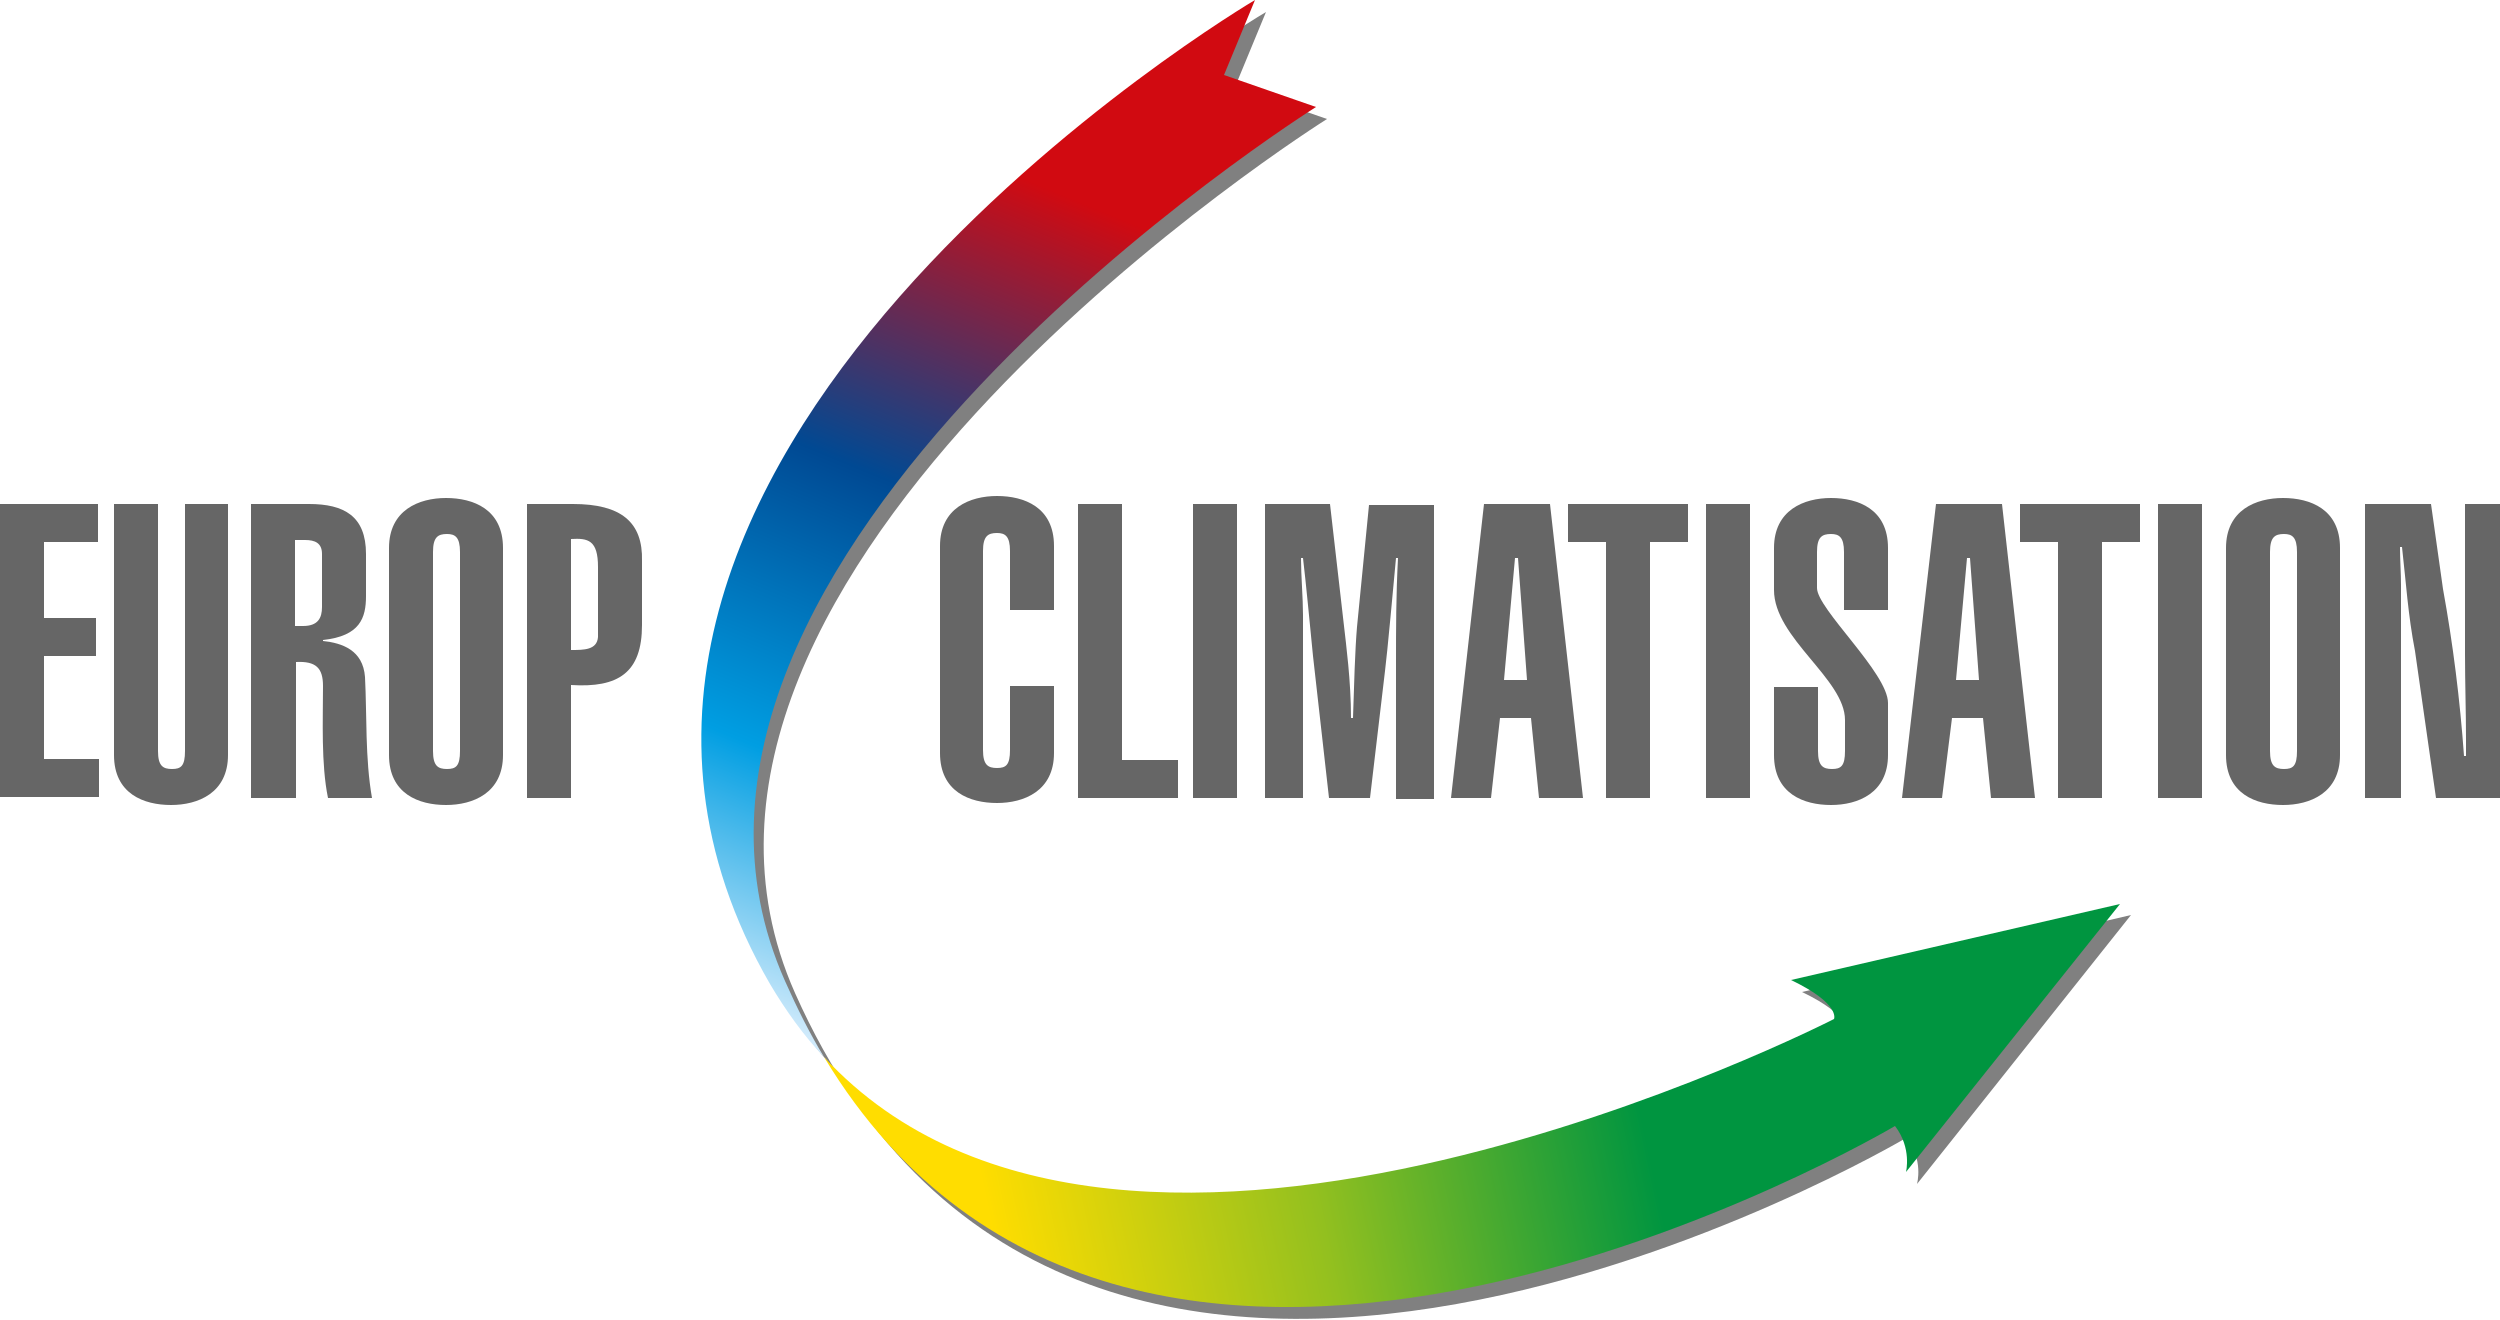
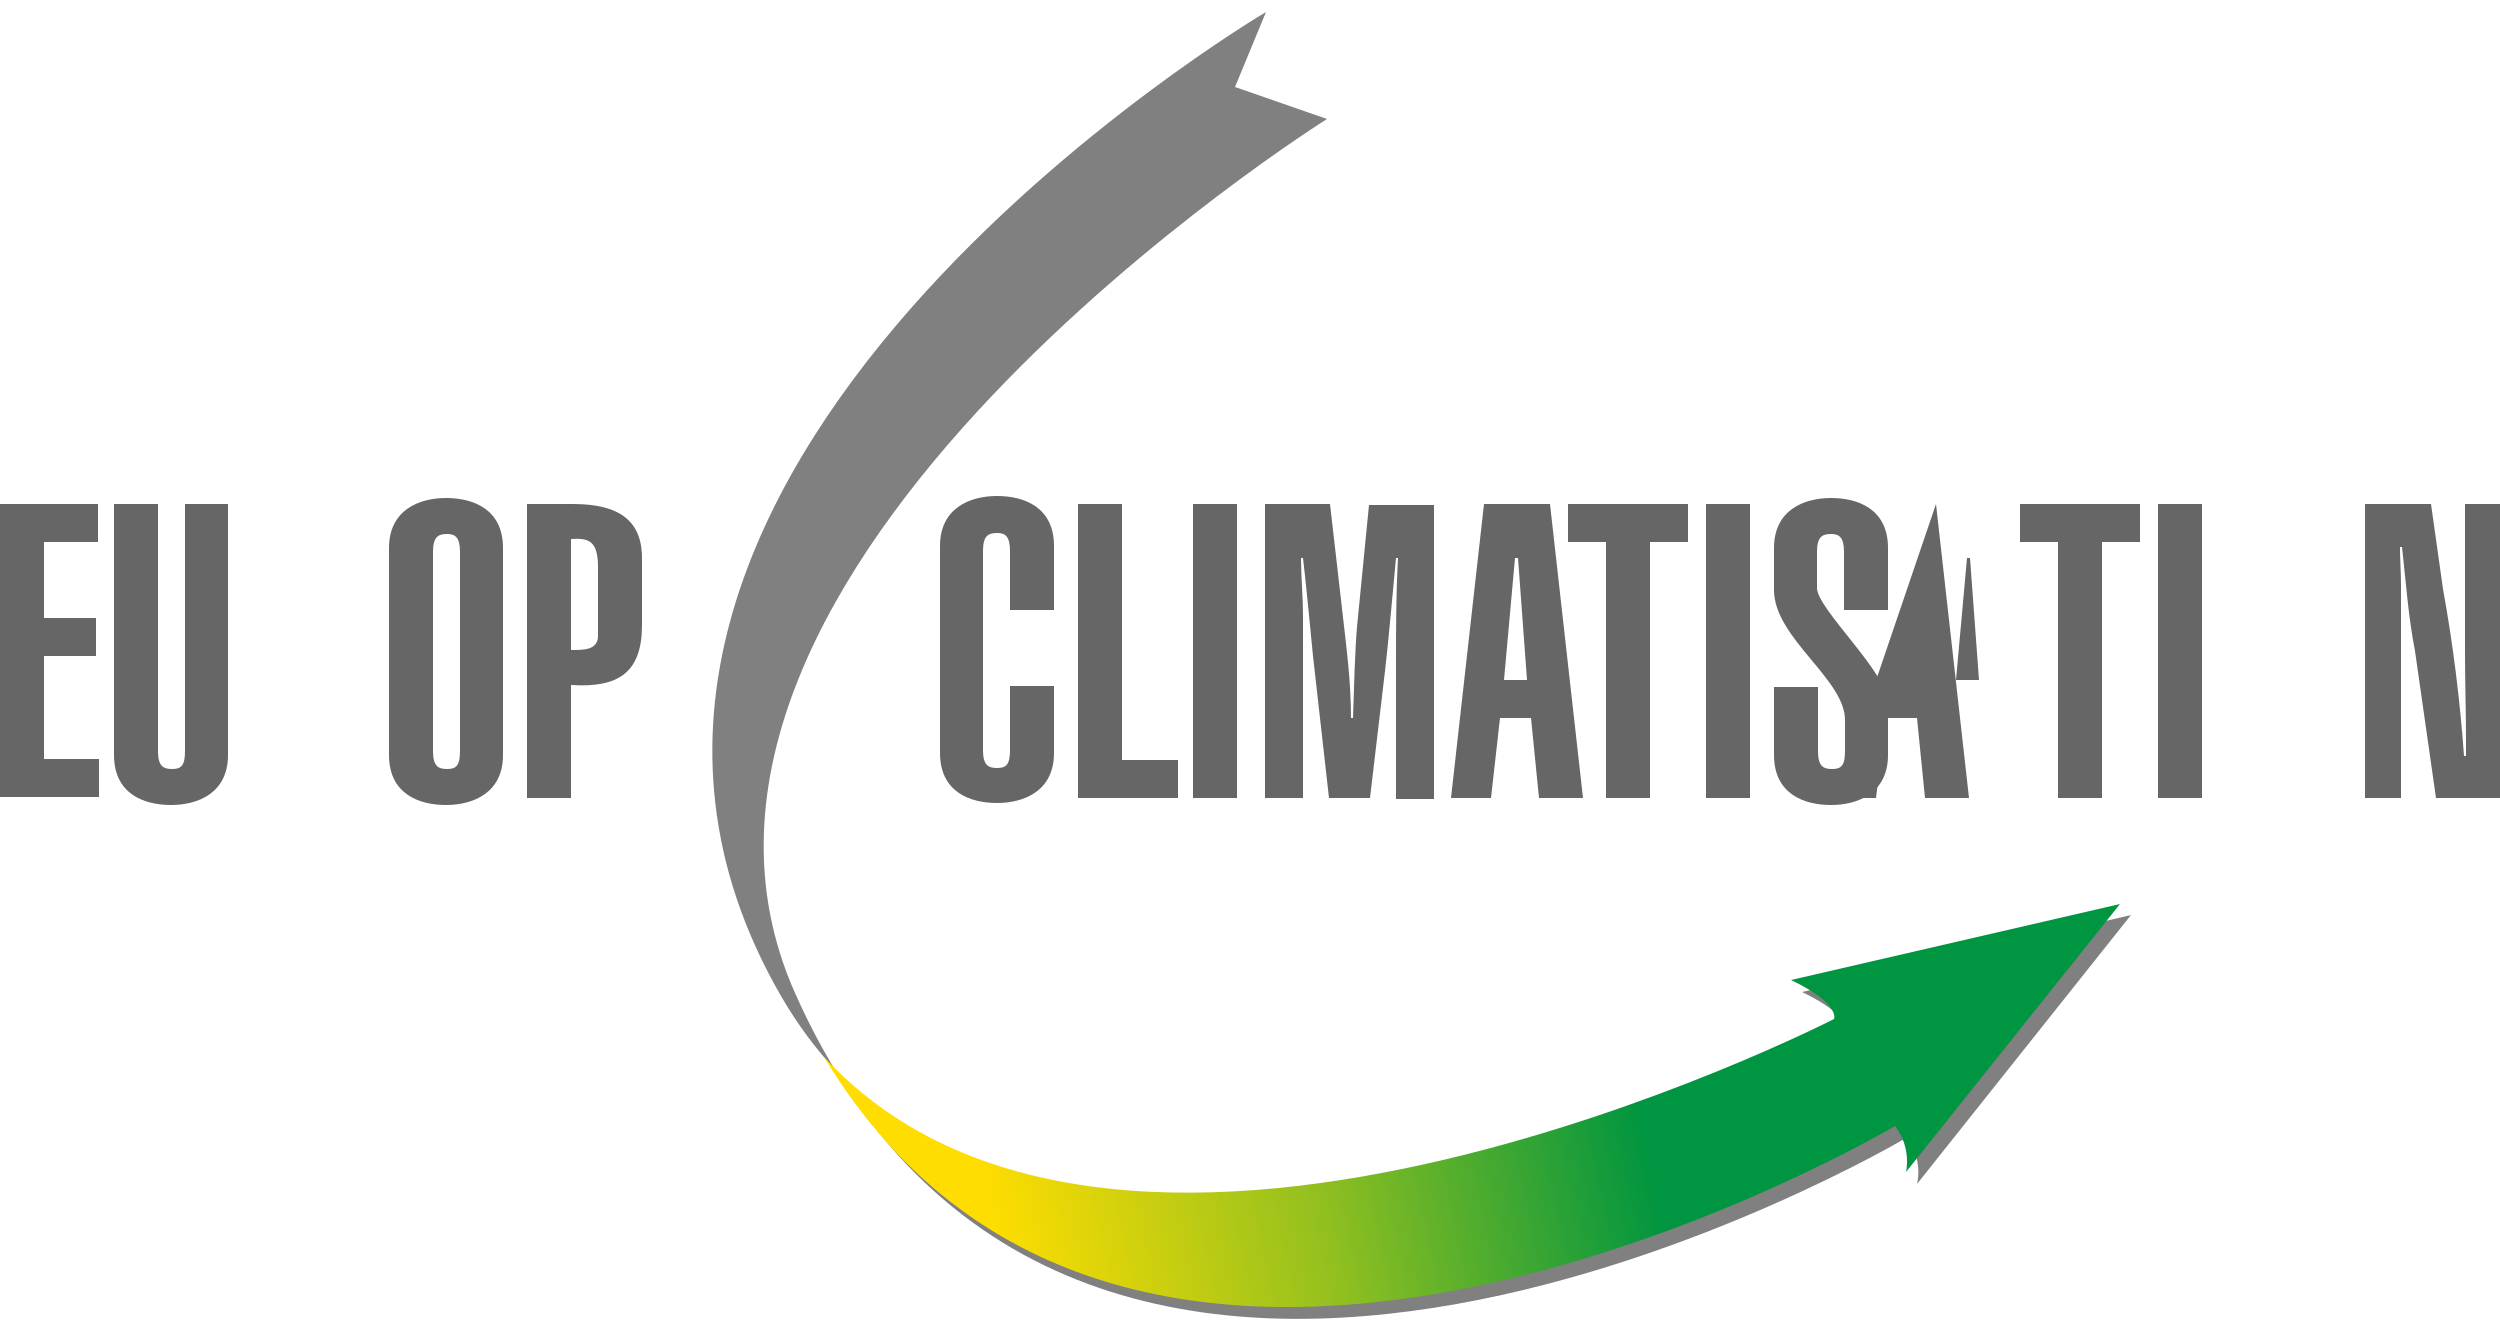
<svg xmlns="http://www.w3.org/2000/svg" version="1.1" id="Calque_1" x="0px" y="0px" width="250px" height="132px" viewBox="0 0 250 132" style="enable-background:new 0 0 250 132;" xml:space="preserve">
  <style type="text/css">
	.st0{fill:#666666;}
	.st1{fill:#808080;}
	.st2{fill:url(#XMLID_2_);}
	.st3{fill:url(#XMLID_3_);}
</style>
  <g id="XMLID_271_">
    <g id="XMLID_280_">
      <path id="XMLID_514_" class="st0" d="M0,79.8l0-29.4h9.8l0,3.8H4.4l0,7.6l5.2,0v3.8H4.4l0,10.3h5.5l0,3.8H0z" />
      <path id="XMLID_512_" class="st0" d="M22.8,50.4l0,25.1c0,3.8-3,5-5.7,5c-2.7,0-5.7-1.1-5.7-5V50.4l4.4,0v24.7    c0,1.5,0.5,1.8,1.4,1.8c0.9,0,1.3-0.3,1.3-1.8l0-24.7H22.8z" />
-       <path id="XMLID_509_" class="st0" d="M25.1,79.8l0-29.4l5.8,0c3.5,0,5.7,1.2,5.7,5l0,4.2c0,2.2-0.6,4-4.3,4.4l0,0.1    c1.9,0.2,4,0.9,4.2,3.6c0.2,3.9,0,8.1,0.7,12.1l-4.4,0c-0.7-3.4-0.5-7.8-0.5-11.2c0-1.8-0.7-2.5-2.7-2.4l0,13.6L25.1,79.8z     M29.5,62.6l0.8,0c1.5,0,1.9-0.8,1.9-1.9v-5.3c0-1.1-0.7-1.4-1.7-1.4l-1,0L29.5,62.6z" />
      <path id="XMLID_506_" class="st0" d="M38.9,54.8c0-3.8,3-5,5.7-5c2.7,0,5.7,1.1,5.7,5v20.7c0,3.8-3,5-5.7,5c-2.7,0-5.7-1.1-5.7-5    L38.9,54.8z M43.3,75.1c0,1.5,0.5,1.8,1.4,1.8c0.9,0,1.3-0.3,1.3-1.8l0-19.9c0-1.5-0.5-1.8-1.3-1.8c-0.9,0-1.4,0.3-1.4,1.8    L43.3,75.1z" />
      <path id="XMLID_503_" class="st0" d="M52.7,79.8l0-29.4l4.6,0c4.8,0,7,1.8,6.9,5.7v6.4c0,4.8-2.4,6.3-7.1,6l0,11.3L52.7,79.8z     M57.1,65c1.3,0,2.6,0,2.7-1.3l0-7c0-2.7-1-2.9-2.7-2.8L57.1,65z" />
      <path id="XMLID_501_" class="st0" d="M101,61.1l0-6c0-1.5-0.5-1.8-1.3-1.8c-0.9,0-1.4,0.3-1.4,1.8l0,19.9c0,1.5,0.5,1.8,1.4,1.8    c0.9,0,1.3-0.3,1.3-1.8l0-6.4h4.4l0,6.7c0,3.8-3,5-5.7,5c-2.7,0-5.7-1.1-5.7-5l0-20.7c0-3.8,3-5,5.7-5c2.7,0,5.7,1.1,5.7,5l0,6.4    H101z" />
      <path id="XMLID_312_" class="st0" d="M107.8,79.8V50.4l4.4,0V76l5.6,0l0,3.8H107.8z" />
      <path id="XMLID_310_" class="st0" d="M119.3,79.8l0-29.4h4.4v29.4L119.3,79.8z" />
      <path id="XMLID_308_" class="st0" d="M132.9,79.8l-1.6-14.2c-0.3-3-0.7-7.3-1-9.8l-0.2,0c0,1.8,0.2,4,0.2,5.7l0,18.3h-3.8l0-29.4    h6.5l1.4,12.2c0.2,1.8,0.7,5.5,0.7,9.2l0.2,0c0.1-3.1,0.2-6.8,0.4-9.1l1.2-12.2l6.5,0l0,29.4h-3.8l0-13.6c0-3.5,0-6.7,0.2-10.5    l-0.2,0c-0.2,2.2-0.9,9.8-1.1,11.3l-1.5,12.7L132.9,79.8z" />
      <path id="XMLID_303_" class="st0" d="M148.4,50.4l6.6,0l3.3,29.4l-4.4,0l-0.8-8l-3.1,0l-0.9,8l-4,0L148.4,50.4z M152.7,68    l-0.9-12.2h-0.3L150.4,68H152.7z" />
      <path id="XMLID_301_" class="st0" d="M168.8,50.4l0,3.8H165v25.6l-4.4,0V54.2l-3.8,0v-3.8L168.8,50.4z" />
      <path id="XMLID_299_" class="st0" d="M170.6,79.8V50.4h4.4v29.4L170.6,79.8z" />
      <path id="XMLID_294_" class="st0" d="M181.8,75.1c0,1.5,0.5,1.8,1.4,1.8c0.9,0,1.3-0.3,1.3-1.8l0-3.1c0-4.1-7.1-8.2-7.1-13v-4.2    c0-3.8,3-5,5.7-5c2.7,0,5.7,1.1,5.7,5l0,6.2l-4.4,0l0-5.8c0-1.5-0.5-1.8-1.3-1.8c-0.9,0-1.4,0.3-1.4,1.8l0,3.6    c0,2.1,7.1,8.5,7.1,11.5l0,5.2c0,3.8-3,5-5.7,5c-2.7,0-5.7-1.1-5.7-5l0-6.8l4.4,0L181.8,75.1z" />
-       <path id="XMLID_291_" class="st0" d="M193.6,50.4h6.6l3.3,29.4h-4.4l-0.8-8h-3.1l-1,8h-4L193.6,50.4z M197.9,68l-0.9-12.2l-0.3,0    L195.6,68L197.9,68z" />
+       <path id="XMLID_291_" class="st0" d="M193.6,50.4l3.3,29.4h-4.4l-0.8-8h-3.1l-1,8h-4L193.6,50.4z M197.9,68l-0.9-12.2l-0.3,0    L195.6,68L197.9,68z" />
      <path id="XMLID_288_" class="st0" d="M214,50.4v3.8h-3.8v25.6h-4.4l0-25.6l-3.8,0v-3.8L214,50.4z" />
      <path id="XMLID_286_" class="st0" d="M215.8,79.8l0-29.4l4.4,0l0,29.4L215.8,79.8z" />
-       <path id="XMLID_283_" class="st0" d="M222.6,54.8c0-3.8,3-5,5.7-5c2.7,0,5.7,1.1,5.7,5v20.7c0,3.8-3,5-5.7,5c-2.7,0-5.7-1.1-5.7-5    V54.8z M227,75.1c0,1.5,0.5,1.8,1.4,1.8c0.9,0,1.3-0.3,1.3-1.8l0-19.9c0-1.5-0.5-1.8-1.3-1.8c-0.9,0-1.4,0.3-1.4,1.8V75.1z" />
      <path id="XMLID_281_" class="st0" d="M243.1,50.4l1.2,8.5c1,5.5,1.7,11.1,2.1,16.7h0.2l0-1.6c0-2.9-0.1-5.7-0.1-8.6v-15h3.6v29.4    l-6.5,0l-2.1-14.7c-0.7-3.6-0.9-6.9-1.3-10.4H240c0,1.3,0.1,2.6,0.1,3.8v21.3h-3.6V50.4L243.1,50.4z" />
    </g>
    <g id="XMLID_272_">
      <path id="XMLID_279_" class="st1" d="M126.6,1.2c0,0-78.6,46.3-48.5,98.4c26,44.9,106.4,3.5,106.4,3.5s0.7-1.5-4.3-3.9l32.9-7.7    l-21.4,26.9c0,0,0.7-2.5-1.1-4.6c0,0-82.8,49.1-111.1-14.5C60.7,57,132.7,11.9,132.7,11.9l-9.2-3.2L126.6,1.2z" />
      <g id="XMLID_273_">
        <linearGradient id="XMLID_2_" gradientUnits="userSpaceOnUse" x1="6.241" y1="-0.717" x2="49.172" y2="-104.523" gradientTransform="matrix(1 0 0 1 68.078 102.271)">
          <stop offset="4.854370e-03" style="stop-color:#CFEAFB" />
          <stop offset="0.226" style="stop-color:#009EE2" />
          <stop offset="0.49" style="stop-color:#004993" />
          <stop offset="0.784" style="stop-color:#D10A11" />
        </linearGradient>
-         <path id="XMLID_278_" class="st2" d="M131.6,10.7l-9.2-3.2l3.1-7.5c0,0-78.6,46.3-48.5,98.4c1.6,2.7,3.4,5.2,5.4,7.3     c-1.4-2.3-2.7-4.9-3.9-7.6C59.7,55.8,131.6,10.7,131.6,10.7z" />
        <linearGradient id="XMLID_3_" gradientUnits="userSpaceOnUse" x1="30.627" y1="18.384" x2="95.136" y2="4.528" gradientTransform="matrix(1 0 0 1 68.078 102.271)">
          <stop offset="0" style="stop-color:#FFDD00" />
          <stop offset="0.49" style="stop-color:#93C01F" />
          <stop offset="0.998" style="stop-color:#009540" />
        </linearGradient>
        <path id="XMLID_276_" class="st3" d="M212,90.4L179.1,98c5,2.4,4.3,3.9,4.3,3.9s-70.9,36.4-101,3.8     c31.3,51.9,107.1,6.9,107.1,6.9c1.7,2.2,1.1,4.6,1.1,4.6L212,90.4z" />
      </g>
    </g>
  </g>
</svg>